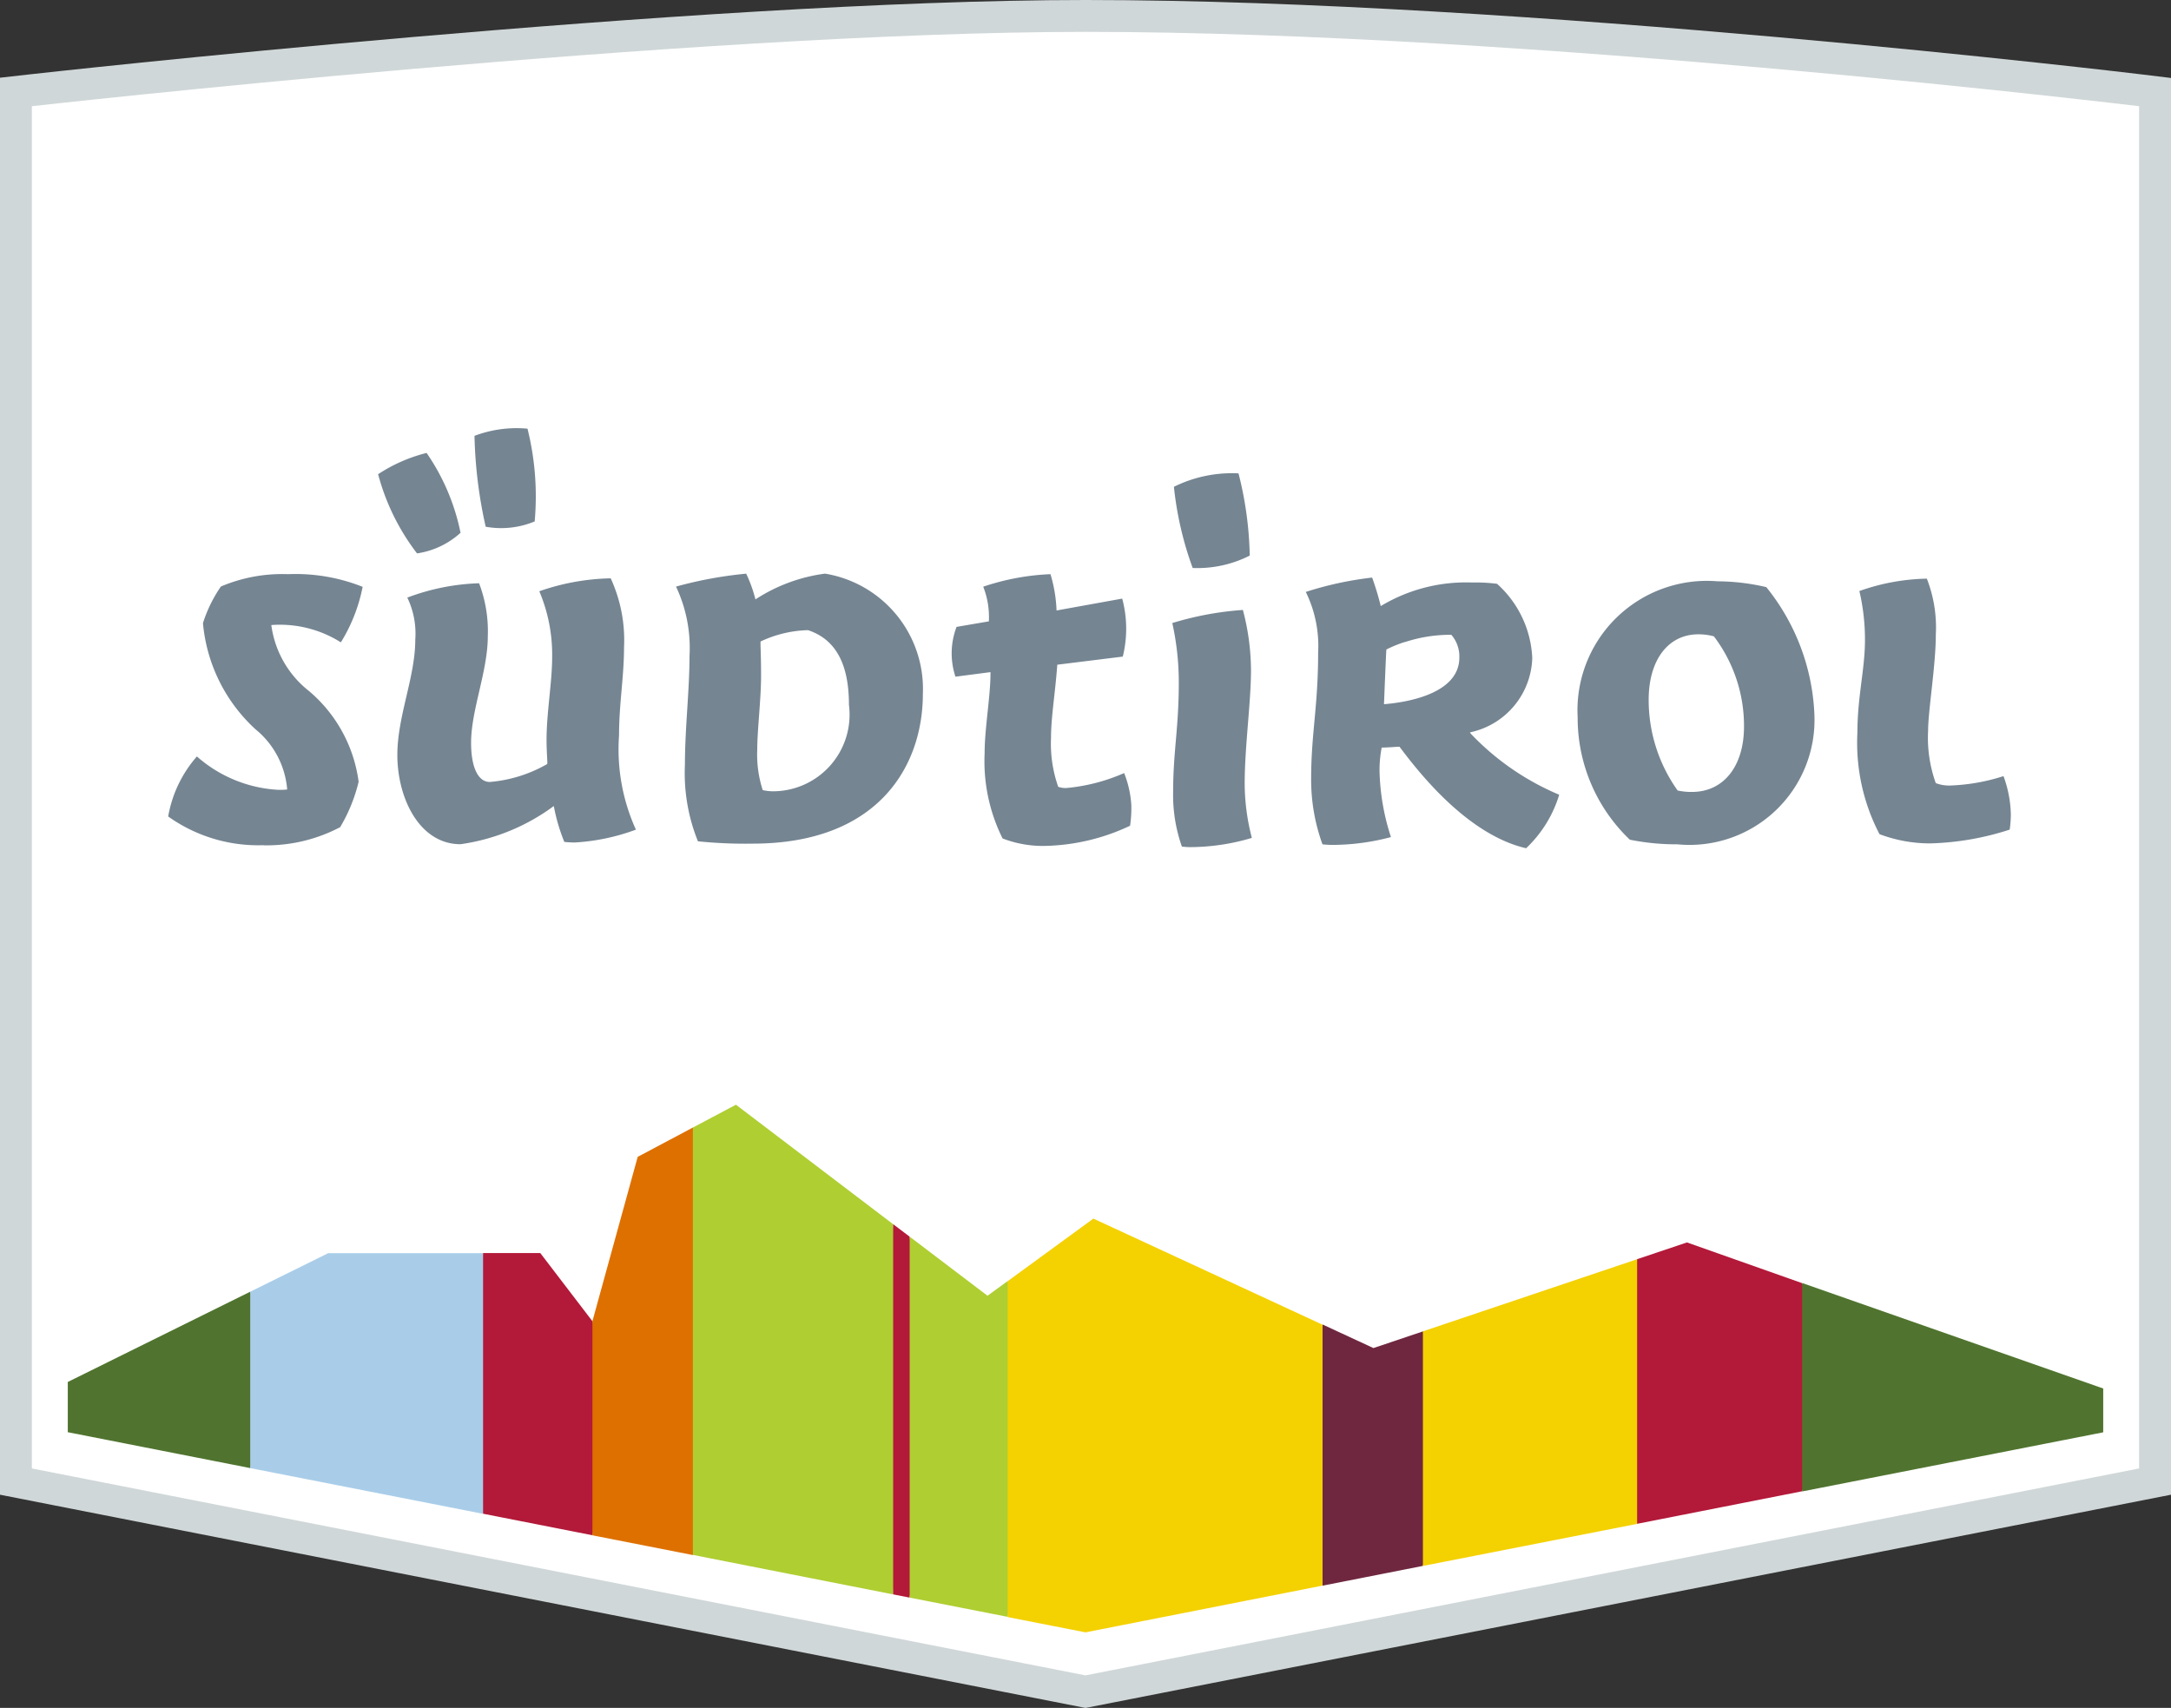
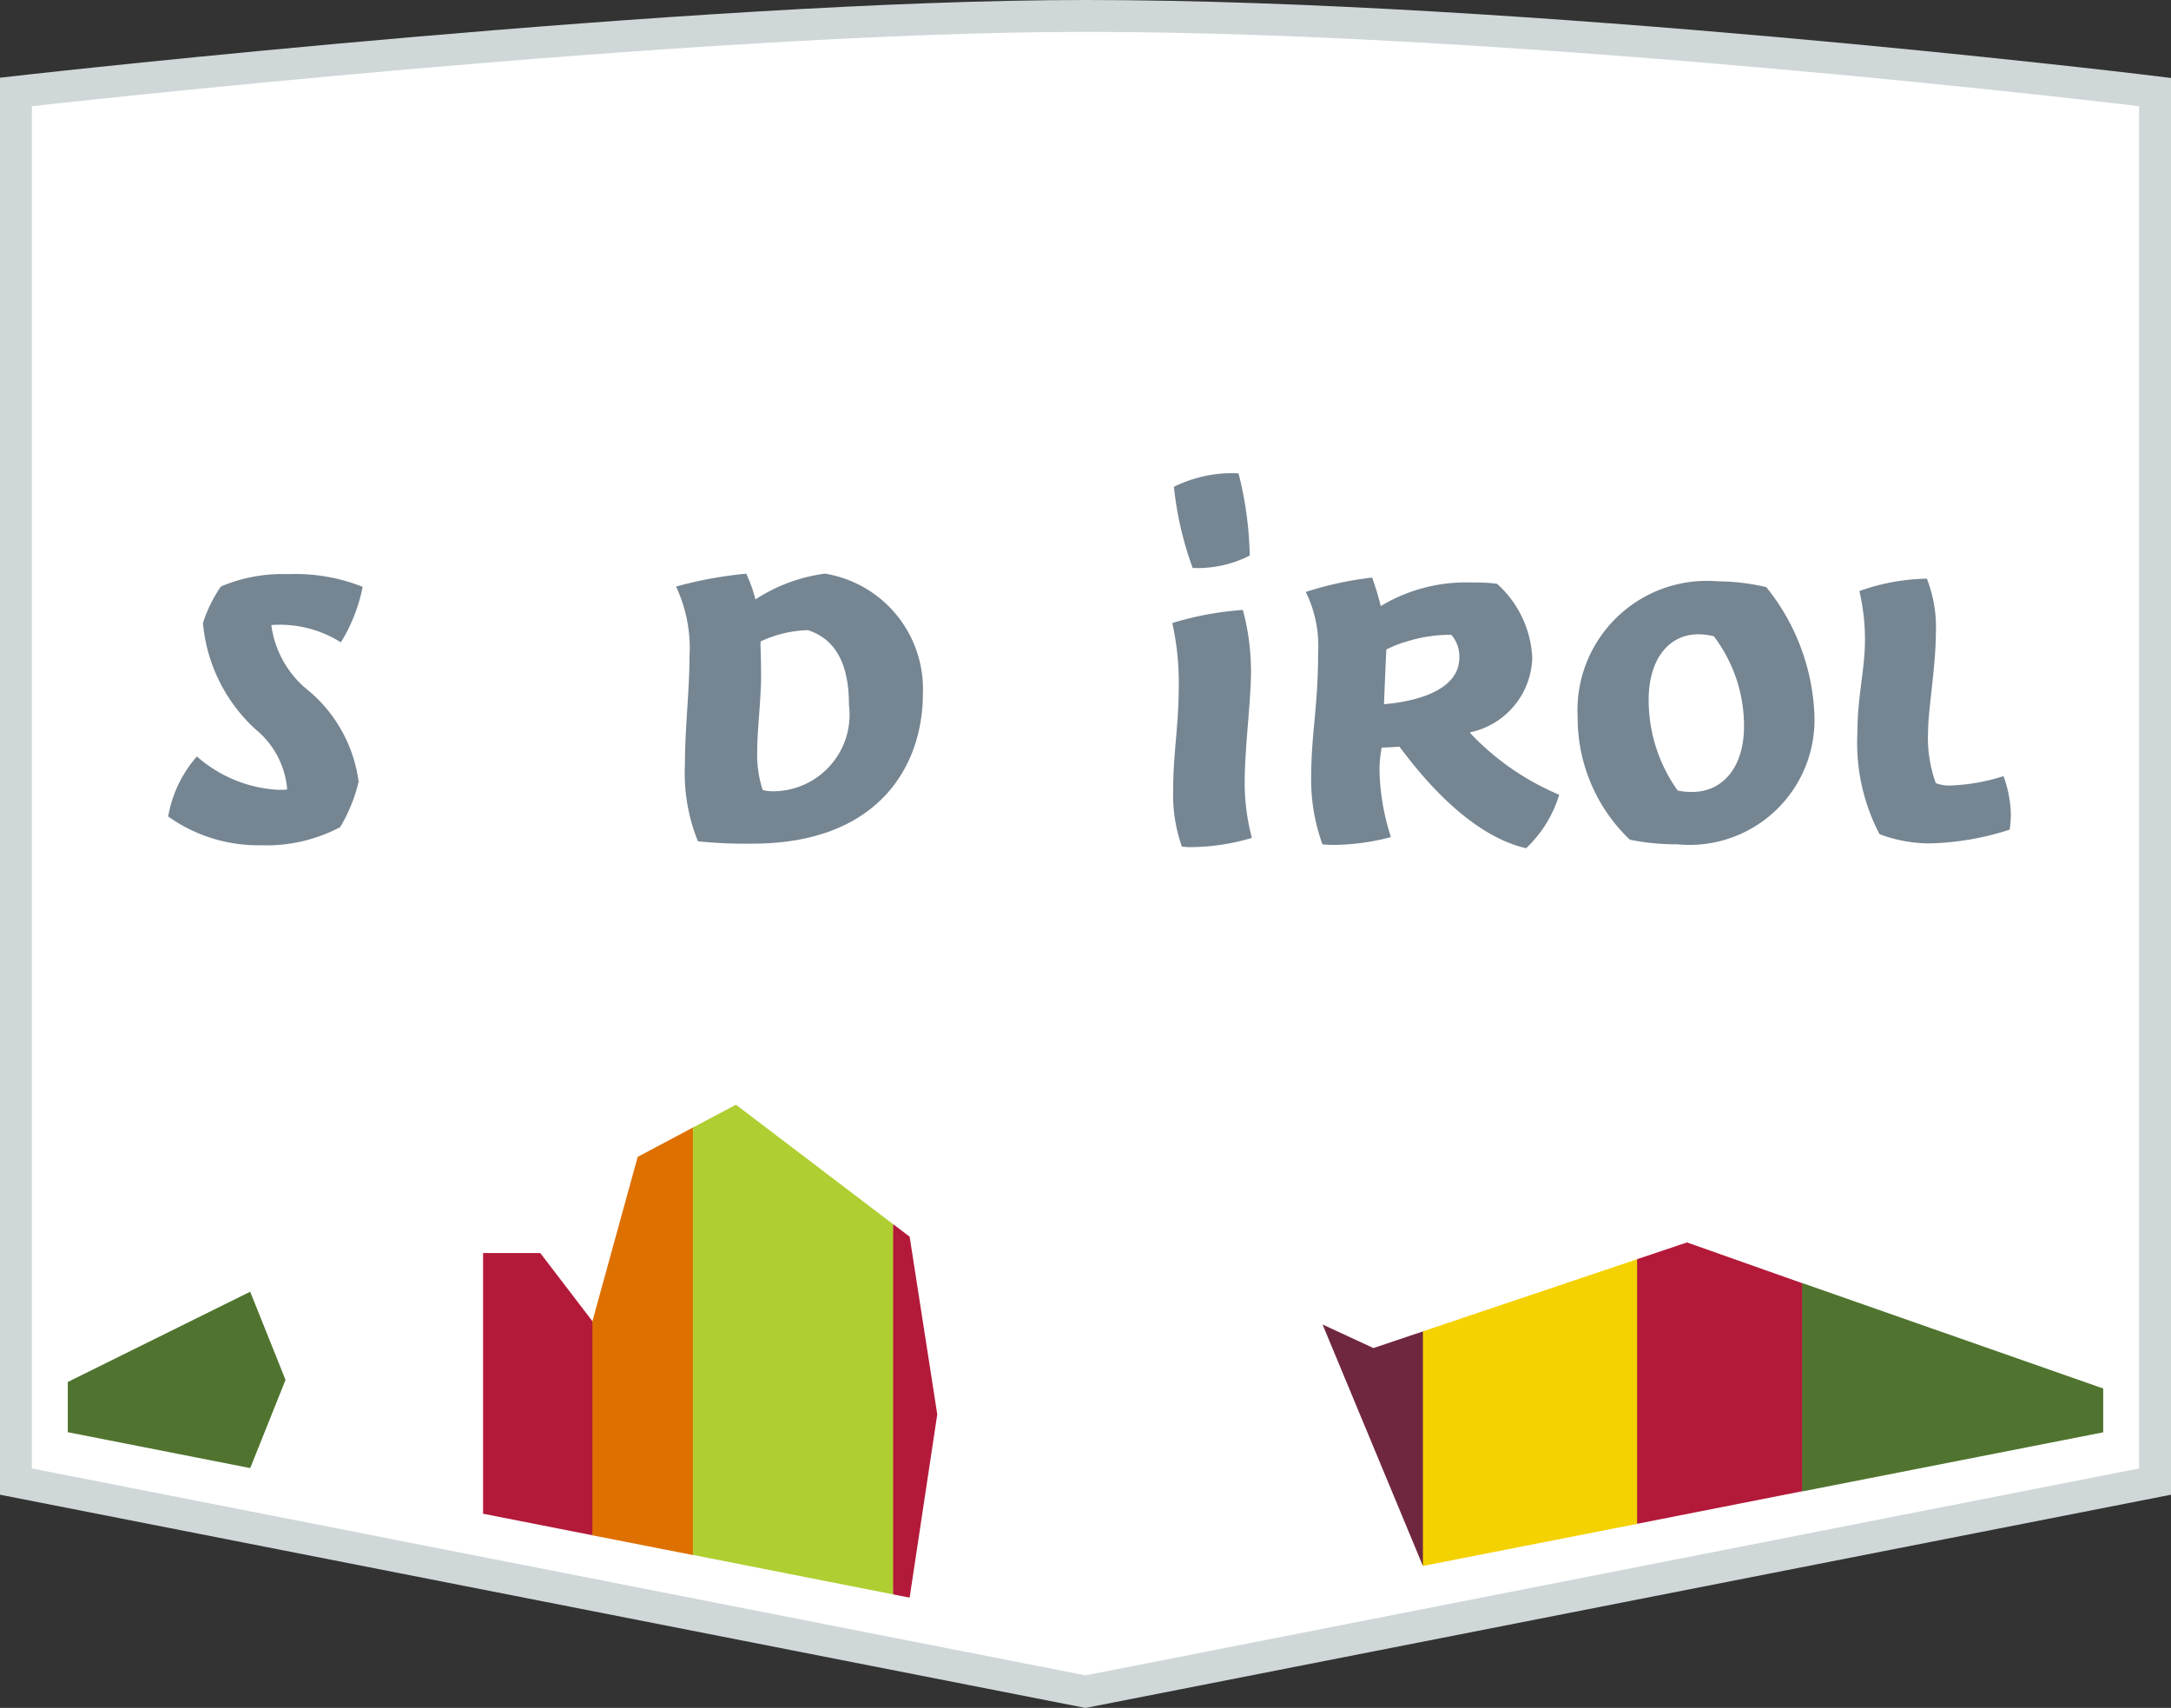
<svg xmlns="http://www.w3.org/2000/svg" id="logo_suedtirol" data-name="logo suedtirol" width="60.5" height="47.598" viewBox="0 0 60.5 47.598">
  <rect x="0" y="0" width="60.5" height="47.598" fill="#333333" stroke="none" />
  <g id="Südtirol">
    <g id="Badge">
      <g id="Badge_Outline" data-name="Badge Outline">
        <path id="Pfad_304" data-name="Pfad 304" d="M0,41.657V2.166l.789-.089C.974,2.056,19.385,0,30.254,0,42.441,0,59.547,2.057,59.718,2.078l.782.095V41.657L30.25,47.6Z" fill="#d0d7d8" />
        <path id="Badge-2" data-name="Badge" d="M30.879,1.513c12.274,0,29.357,2.072,29.357,2.072V41.55L30.874,47.317,1.513,41.55V3.585S19.934,1.513,30.879,1.513Z" transform="translate(-0.625 -0.625)" fill="#fff" />
      </g>
      <g id="Panorama" transform="translate(1.889 30.788)">
        <path id="Pfad_305" data-name="Pfad 305" d="M3.217,63.82v1.4l5.084,1,.984-2.458L8.3,61.305Z" transform="translate(-3.217 -56.093)" fill="#50742f" />
-         <path id="Pfad_306" data-name="Pfad 306" d="M14.047,59.476,11.875,60.55v4.916l6.489,1.274.808-3.529-.808-3.735Z" transform="translate(-6.791 -55.338)" fill="#a9cde9" />
        <path id="Pfad_307" data-name="Pfad 307" d="M25.972,61.372l-1.453-1.9H22.925v7.265l3.047.6.816-3.422Z" transform="translate(-11.352 -55.338)" fill="#b31939" />
        <path id="Pfad_308" data-name="Pfad 308" d="M30.914,65.427l.766-5.957-.766-5.958-1.538.817L28.114,58.91v5.967Z" transform="translate(-13.494 -52.876)" fill="#de7000" />
        <path id="Pfad_309" data-name="Pfad 309" d="M38.462,55.759l.344,4.739-.344,5.578-5.58-1.1V53.065l1.2-.636Z" transform="translate(-15.462 -52.429)" fill="#afce32" />
        <path id="Pfad_310" data-name="Pfad 310" d="M42.385,58.1V68.417l.459.09.77-5.108-.77-4.952Z" transform="translate(-19.384 -54.77)" fill="#b31939" />
-         <path id="Pfad_311" data-name="Pfad 311" d="M45.9,59.928l-.563.41-2.169-1.647v10.06l2.731.536.946-5.034Z" transform="translate(-19.707 -55.014)" fill="#afce32" />
-         <path id="Pfad_312" data-name="Pfad 312" d="M56.589,68.06l.606-3.974-.606-3.3-6.382-2.955-2.389,1.745v9.36l2.17.426Z" transform="translate(-21.627 -54.657)" fill="#f4d100" />
-         <path id="Pfad_313" data-name="Pfad 313" d="M65.556,69.587,66.4,66.25l-.839-3.2-1.383.466-1.418-.657v7.279Z" transform="translate(-27.793 -56.734)" fill="#6f273f" />
+         <path id="Pfad_313" data-name="Pfad 313" d="M65.556,69.587,66.4,66.25l-.839-3.2-1.383.466-1.418-.657Z" transform="translate(-27.793 -56.734)" fill="#6f273f" />
        <path id="Pfad_314" data-name="Pfad 314" d="M73.495,67.137l.9-3.735-.9-3.641-5.97,2.01v6.538Z" transform="translate(-29.761 -55.455)" fill="#f4d100" />
        <path id="Pfad_315" data-name="Pfad 315" d="M82.29,65.9l1-2.9-1-2.9L79.08,58.965l-1.389.467v7.375Z" transform="translate(-33.958 -55.127)" fill="#b31939" />
        <path id="Pfad_316" data-name="Pfad 316" d="M85.522,60.891V66.7l8.39-1.648V63.831Z" transform="translate(-37.19 -55.922)" fill="#50742f" />
      </g>
      <g id="Südtirol_S" transform="translate(4.687 11.929)">
        <path id="Pfad_317" data-name="Pfad 317" d="M10.642,34.8A4.321,4.321,0,0,1,7.981,34a3.418,3.418,0,0,1,.8-1.673,3.734,3.734,0,0,0,2.279.931c.078,0,.157,0,.237-.011a2.413,2.413,0,0,0-.885-1.679A4.563,4.563,0,0,1,8.95,28.612a3.812,3.812,0,0,1,.5-1.021,4.374,4.374,0,0,1,1.876-.344A5.042,5.042,0,0,1,13.4,27.6a4.634,4.634,0,0,1-.607,1.547,3.181,3.181,0,0,0-1.711-.491q-.112,0-.227.009A2.8,2.8,0,0,0,11.9,30.5a3.992,3.992,0,0,1,1.388,2.532,4.531,4.531,0,0,1-.515,1.266,4.411,4.411,0,0,1-2.135.506Z" transform="translate(-7.981 -23.174)" fill="#758592" />
-         <path id="Pfad_318" data-name="Pfad 318" d="M20.24,31.912c-1.144,0-1.761-1.282-1.761-2.488,0-1.082.5-2.167.5-3.215a2.323,2.323,0,0,0-.222-1.17,6.176,6.176,0,0,1,2-.4A3.755,3.755,0,0,1,21,26.112c0,.982-.466,2.056-.466,2.972,0,.684.195,1.093.521,1.093a3.842,3.842,0,0,0,1.6-.5c.014-.032-.018-.315-.018-.675,0-.76.156-1.607.156-2.3a4.52,4.52,0,0,0-.358-1.84,6.371,6.371,0,0,1,1.99-.36,4.13,4.13,0,0,1,.371,1.932c0,.8-.139,1.574-.139,2.444a5.42,5.42,0,0,0,.47,2.628,5.841,5.841,0,0,1-1.707.358c-.122,0-.273-.014-.288-.016a5.115,5.115,0,0,1-.293-1A5.721,5.721,0,0,1,20.24,31.912Zm-1.213-8.106A6.253,6.253,0,0,1,17.943,21.6h0a4.4,4.4,0,0,1,1.351-.593,6.005,6.005,0,0,1,.946,2.226,2.3,2.3,0,0,1-1.213.574Zm1.913-.747a12.66,12.66,0,0,1-.311-2.528,3.309,3.309,0,0,1,1.477-.2,7.81,7.81,0,0,1,.2,2.585,2.427,2.427,0,0,1-1.369.147Z" transform="translate(-12.093 -20.313)" fill="#758592" />
        <path id="Pfad_319" data-name="Pfad 319" d="M34.215,34.748a12.961,12.961,0,0,1-1.523-.065,5.062,5.062,0,0,1-.363-2.132c0-1.019.128-2.069.128-3.035a4,4,0,0,0-.376-1.932,11.334,11.334,0,0,1,1.955-.36,3.794,3.794,0,0,1,.258.717,4.655,4.655,0,0,1,1.939-.718,3.257,3.257,0,0,1,2.727,3.348C38.961,32.59,37.714,34.748,34.215,34.748Zm1.538-5.95a3.289,3.289,0,0,0-1.316.316c-.009.084.014.311.014.97,0,.632-.107,1.508-.107,2.052a3.215,3.215,0,0,0,.153,1.12,1.314,1.314,0,0,0,.311.033A2.137,2.137,0,0,0,36.9,30.88c0-1.143-.371-1.824-1.135-2.08Z" transform="translate(-17.929 -23.165)" fill="#758592" />
-         <path id="Pfad_320" data-name="Pfad 320" d="M47.736,34.824a3.119,3.119,0,0,1-1.158-.209,4.825,4.825,0,0,1-.5-2.377c0-.7.163-1.569.163-2.225v-.033l-.976.127a2.065,2.065,0,0,1,.031-1.388l.9-.154a2.312,2.312,0,0,0-.157-.966,6.682,6.682,0,0,1,1.874-.349,4.022,4.022,0,0,1,.168.98l0,.032,1.831-.331a3.233,3.233,0,0,1,.016,1.616l-1.825.226c-.059.805-.175,1.462-.175,2.043a3.624,3.624,0,0,0,.2,1.359.59.59,0,0,0,.238.034,5.15,5.15,0,0,0,1.6-.416,2.909,2.909,0,0,1,.2.893,3.3,3.3,0,0,1-.035.575,5.813,5.813,0,0,1-2.4.563Z" transform="translate(-23.326 -23.177)" fill="#758592" />
        <path id="Pfad_321" data-name="Pfad 321" d="M56.154,32.879a1.716,1.716,0,0,1-.255-.016,4.3,4.3,0,0,1-.244-1.515c0-1.134.158-1.784.158-3.06a7.686,7.686,0,0,0-.181-1.654,8.8,8.8,0,0,1,1.967-.365,6.635,6.635,0,0,1,.226,1.692c0,.867-.176,2.13-.176,3.145a6.057,6.057,0,0,0,.2,1.516A6.071,6.071,0,0,1,56.154,32.879ZM56.2,25.1a9.385,9.385,0,0,1-.523-2.263,3.635,3.635,0,0,1,1.8-.374,9.987,9.987,0,0,1,.313,2.291,3.221,3.221,0,0,1-1.575.346Z" transform="translate(-27.65 -21.199)" fill="#758592" />
        <path id="Pfad_322" data-name="Pfad 322" d="M68.107,34.948c-1.684-.387-3.071-2.223-3.528-2.828a.093.093,0,0,0-.029,0c-.071,0-.252.02-.468.023a3.3,3.3,0,0,0-.06.663,6.376,6.376,0,0,0,.318,1.831,6.4,6.4,0,0,1-1.586.218,2.565,2.565,0,0,1-.322-.016,5.269,5.269,0,0,1-.316-1.822c0-1.277.195-2.013.195-3.524a3.413,3.413,0,0,0-.344-1.688,9.467,9.467,0,0,1,1.849-.4,7.886,7.886,0,0,1,.24.794,4.6,4.6,0,0,1,2.53-.657,4.931,4.931,0,0,1,.71.036,2.95,2.95,0,0,1,.982,2.066,2.183,2.183,0,0,1-1.7,2.067l-.038.014.026.032a7.289,7.289,0,0,0,2.463,1.7A3.411,3.411,0,0,1,68.107,34.948ZM64.726,29.2a3.552,3.552,0,0,0-.513.209c-.009.051-.065,1.484-.067,1.525.35-.029,2.1-.195,2.1-1.3A.921.921,0,0,0,66.023,29a4.021,4.021,0,0,0-1.3.205Z" transform="translate(-30.265 -23.237)" fill="#758592" />
        <path id="Pfad_323" data-name="Pfad 323" d="M77.648,34.918a6.561,6.561,0,0,1-1.326-.129,4.688,4.688,0,0,1-1.454-3.414,3.606,3.606,0,0,1,3.9-3.787,6.069,6.069,0,0,1,1.357.162,6.038,6.038,0,0,1,1.341,3.56A3.484,3.484,0,0,1,77.648,34.918Zm.584-5.853c-.841,0-1.385.716-1.385,1.823a4.349,4.349,0,0,0,.807,2.53,1.765,1.765,0,0,0,.4.04c.881,0,1.45-.716,1.45-1.823a4.132,4.132,0,0,0-.84-2.514,1.649,1.649,0,0,0-.431-.056Z" transform="translate(-35.59 -23.316)" fill="#758592" />
        <path id="Pfad_324" data-name="Pfad 324" d="M90.176,34.841a3.984,3.984,0,0,1-1.417-.257,5.5,5.5,0,0,1-.616-2.831c0-1,.211-1.768.211-2.582a5.923,5.923,0,0,0-.156-1.363,5.9,5.9,0,0,1,1.88-.345,3.742,3.742,0,0,1,.25,1.562c0,.854-.215,2.119-.215,2.679a3.736,3.736,0,0,0,.214,1.457,1.03,1.03,0,0,0,.433.066,5.438,5.438,0,0,0,1.454-.261,3.279,3.279,0,0,1,.205,1.076,3.125,3.125,0,0,1-.032.415A7.789,7.789,0,0,1,90.176,34.841Z" transform="translate(-41.069 -23.265)" fill="#758592" />
      </g>
    </g>
  </g>
</svg>